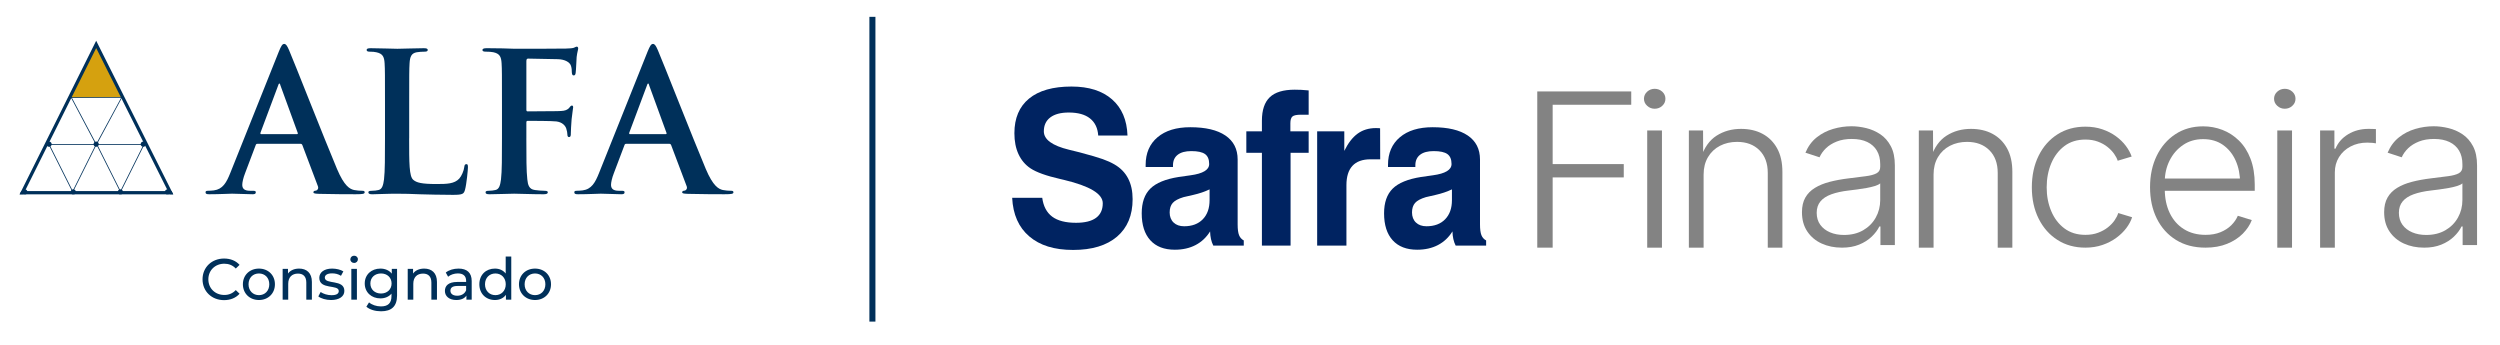
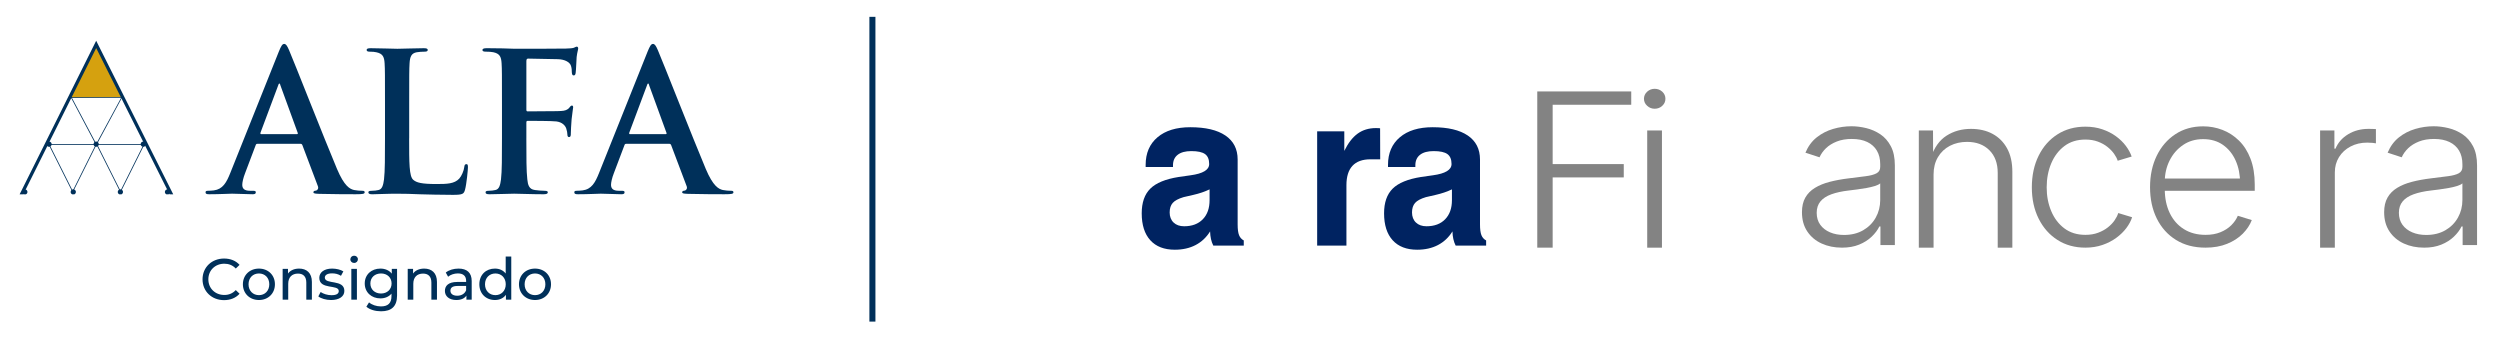
<svg xmlns="http://www.w3.org/2000/svg" width="297" height="41" viewBox="0 0 297 41" fill="none">
-   <path d="M120.246 23.496H123.817C123.952 24.503 124.347 25.25 125 25.738C125.653 26.224 126.596 26.468 127.831 26.468C128.881 26.468 129.675 26.272 130.207 25.881C130.741 25.49 131.008 24.911 131.008 24.145C131.008 23.03 129.475 22.105 126.41 21.373L126.303 21.348C126.223 21.331 126.1 21.302 125.932 21.26C124.292 20.886 123.123 20.464 122.421 19.998C121.8 19.582 121.326 19.022 120.999 18.318C120.672 17.614 120.51 16.783 120.51 15.826C120.51 14.036 121.091 12.663 122.254 11.71C123.415 10.758 125.095 10.281 127.293 10.281C129.348 10.281 130.954 10.79 132.112 11.806C133.271 12.821 133.882 14.255 133.946 16.102H130.47C130.407 15.21 130.08 14.532 129.49 14.067C128.901 13.6 128.061 13.368 126.971 13.368C126.023 13.368 125.292 13.56 124.778 13.948C124.264 14.336 124.008 14.888 124.008 15.603C124.008 16.578 125.008 17.305 127.006 17.79C127.547 17.923 127.97 18.027 128.273 18.102C129.554 18.444 130.464 18.71 131.002 18.902C131.538 19.093 132.007 19.306 132.405 19.538C133.122 19.954 133.66 20.506 134.017 21.193C134.376 21.88 134.555 22.703 134.555 23.66C134.555 25.575 133.937 27.058 132.703 28.113C131.469 29.166 129.73 29.693 127.484 29.693C125.239 29.693 123.534 29.156 122.276 28.082C121.018 27.008 120.341 25.48 120.246 23.498V23.496Z" fill="#002361" />
  <path d="M143.758 27.493C143.319 28.201 142.746 28.74 142.037 29.111C141.329 29.481 140.505 29.666 139.566 29.666C138.307 29.666 137.338 29.292 136.657 28.543C135.976 27.794 135.636 26.727 135.636 25.345C135.636 24.062 135.976 23.084 136.657 22.41C137.338 21.735 138.462 21.273 140.031 21.024C140.39 20.966 140.86 20.899 141.441 20.824C142.914 20.624 143.65 20.179 143.65 19.487C143.65 18.937 143.487 18.544 143.161 18.306C142.835 18.069 142.289 17.951 141.525 17.951C140.825 17.951 140.286 18.096 139.913 18.387C139.538 18.678 139.351 19.094 139.351 19.636V19.836H136.103V19.586C136.103 18.195 136.573 17.103 137.513 16.307C138.452 15.512 139.75 15.114 141.406 15.114C143.222 15.114 144.613 15.442 145.58 16.1C146.548 16.758 147.032 17.708 147.032 18.948V26.668C147.032 27.234 147.088 27.656 147.199 27.935C147.31 28.214 147.498 28.425 147.76 28.566V29.179H144.141C144.021 28.945 143.93 28.688 143.866 28.404C143.803 28.121 143.767 27.817 143.759 27.492L143.758 27.494V27.493ZM143.698 22.496C143.134 22.771 142.482 22.991 141.745 23.158C141.008 23.325 140.628 23.412 140.605 23.42C139.992 23.604 139.564 23.833 139.321 24.107C139.077 24.382 138.956 24.761 138.956 25.244C138.956 25.727 139.111 26.141 139.422 26.437C139.732 26.733 140.151 26.88 140.677 26.88C141.616 26.88 142.355 26.602 142.892 26.05C143.43 25.496 143.698 24.74 143.698 23.782V22.496Z" fill="#002361" />
-   <path d="M149.915 29.179V18.151H148.064V15.602H149.915V14.34C149.915 13.075 150.228 12.144 150.853 11.548C151.477 10.953 152.463 10.655 153.809 10.655C154.055 10.655 154.316 10.661 154.591 10.673C154.866 10.685 155.158 10.709 155.469 10.742V13.627H154.561C154.044 13.627 153.703 13.698 153.54 13.84C153.377 13.981 153.296 14.252 153.296 14.651V15.601H155.469V18.149H153.32V29.177H149.915V29.179Z" fill="#002361" />
  <path d="M156.478 29.179V15.603H159.703V17.926C160.157 16.994 160.687 16.309 161.292 15.872C161.897 15.436 162.617 15.216 163.454 15.216C163.59 15.216 163.695 15.218 163.77 15.223C163.847 15.227 163.908 15.233 163.956 15.241L163.968 18.926H162.809C161.862 18.926 161.149 19.185 160.672 19.7C160.193 20.217 159.956 20.983 159.956 21.998V29.18H156.478V29.179Z" fill="#002361" />
  <path d="M172.549 27.493C172.112 28.201 171.538 28.74 170.83 29.111C170.121 29.481 169.297 29.666 168.357 29.666C167.099 29.666 166.13 29.292 165.449 28.543C164.768 27.794 164.428 26.727 164.428 25.345C164.428 24.062 164.768 23.084 165.449 22.41C166.13 21.735 167.255 21.273 168.824 21.024C169.182 20.966 169.652 20.899 170.233 20.824C171.705 20.624 172.443 20.179 172.443 19.487C172.443 18.937 172.279 18.544 171.953 18.306C171.626 18.069 171.081 17.951 170.317 17.951C169.616 17.951 169.078 18.096 168.705 18.387C168.33 18.678 168.144 19.094 168.144 19.636V19.836H164.895V19.586C164.895 18.195 165.365 17.103 166.305 16.307C167.244 15.512 168.543 15.114 170.199 15.114C172.014 15.114 173.406 15.442 174.373 16.1C175.341 16.758 175.824 17.708 175.824 18.948V26.668C175.824 27.234 175.88 27.656 175.991 27.935C176.102 28.214 176.29 28.425 176.552 28.566V29.179H172.933C172.814 28.945 172.722 28.688 172.658 28.404C172.595 28.12 172.559 27.817 172.551 27.492L172.549 27.494V27.493ZM172.49 22.496C171.924 22.771 171.273 22.991 170.537 23.158C169.8 23.325 169.42 23.412 169.396 23.42C168.784 23.604 168.354 23.833 168.112 24.107C167.869 24.382 167.747 24.761 167.747 25.244C167.747 25.727 167.903 26.141 168.214 26.437C168.524 26.733 168.942 26.88 169.468 26.88C170.408 26.88 171.147 26.602 171.683 26.05C172.22 25.496 172.49 24.74 172.49 23.782V22.496Z" fill="#002361" />
  <path d="M182.627 29.42V10.863H193.791V12.445H184.456V19.494H192.903V21.076H184.456V29.42H182.627Z" fill="#838383" />
  <path d="M196.577 12.918C196.233 12.918 195.935 12.803 195.682 12.569C195.43 12.337 195.302 12.058 195.302 11.734C195.302 11.411 195.43 11.122 195.682 10.893C195.935 10.664 196.234 10.55 196.577 10.55C196.92 10.55 197.229 10.664 197.479 10.893C197.727 11.122 197.852 11.402 197.852 11.734C197.852 12.067 197.727 12.337 197.479 12.569C197.229 12.802 196.929 12.918 196.577 12.918ZM195.688 29.42V15.496H197.44V29.42H195.688Z" fill="#838383" />
-   <path d="M202.389 20.74V29.42H200.637V15.496H202.324L202.337 18.747H202.067C202.461 17.535 203.082 16.66 203.926 16.12C204.772 15.58 205.741 15.311 206.83 15.311C207.809 15.311 208.666 15.508 209.399 15.903C210.133 16.298 210.708 16.873 211.124 17.628C211.54 18.383 211.749 19.313 211.749 20.418V29.422H210.011V20.542C210.011 19.404 209.68 18.505 209.019 17.845C208.358 17.186 207.474 16.855 206.367 16.855C205.61 16.855 204.932 17.011 204.332 17.321C203.732 17.633 203.257 18.081 202.909 18.666C202.562 19.252 202.389 19.943 202.389 20.74Z" fill="#838383" />
  <path d="M218.811 29.42C217.936 29.42 217.139 29.259 216.422 28.935C215.706 28.611 215.134 28.134 214.71 27.503C214.285 26.872 214.073 26.109 214.073 25.212C214.073 24.523 214.206 23.943 214.471 23.475C214.738 23.007 215.119 22.62 215.618 22.317C216.115 22.013 216.701 21.775 217.375 21.601C218.048 21.426 218.794 21.289 219.609 21.19C220.408 21.091 221.087 21.005 221.643 20.934C222.201 20.864 222.629 20.749 222.925 20.592C223.221 20.434 223.37 20.181 223.37 19.832V19.509C223.37 18.886 223.239 18.35 222.977 17.902C222.715 17.454 222.334 17.11 221.832 16.869C221.329 16.628 220.717 16.508 219.996 16.508C219.318 16.508 218.721 16.609 218.207 16.813C217.692 17.017 217.264 17.282 216.925 17.61C216.586 17.938 216.331 18.297 216.16 18.687L214.486 18.139C214.803 17.384 215.25 16.777 215.825 16.32C216.4 15.864 217.048 15.53 217.769 15.318C218.491 15.105 219.22 15 219.959 15C220.526 15 221.11 15.073 221.71 15.219C222.31 15.364 222.869 15.609 223.384 15.953C223.898 16.298 224.315 16.771 224.632 17.373C224.95 17.975 225.109 18.736 225.109 19.657V29.111H223.396V26.906H223.267C223.061 27.329 222.756 27.733 222.352 28.12C221.949 28.507 221.453 28.82 220.866 29.06C220.277 29.302 219.593 29.422 218.812 29.422V29.42H218.811ZM219.068 27.913C219.944 27.913 220.704 27.726 221.347 27.353C221.991 26.979 222.489 26.477 222.841 25.845C223.193 25.214 223.369 24.52 223.369 23.766V21.785C223.24 21.901 223.029 22.006 222.738 22.097C222.446 22.188 222.113 22.266 221.74 22.334C221.366 22.4 220.991 22.458 220.613 22.509C220.235 22.558 219.906 22.6 219.622 22.633C218.823 22.724 218.139 22.874 217.568 23.081C216.997 23.288 216.564 23.57 216.268 23.928C215.972 24.285 215.823 24.737 215.823 25.285C215.823 25.832 215.965 26.314 216.248 26.704C216.531 27.094 216.918 27.393 217.407 27.601C217.897 27.809 218.451 27.913 219.067 27.913H219.068Z" fill="#838383" />
  <path d="M229.707 20.74V29.42H227.955V15.496H229.642L229.655 18.747H229.385C229.78 17.535 230.4 16.66 231.245 16.12C232.09 15.58 233.059 15.311 234.149 15.311C235.128 15.311 235.984 15.508 236.717 15.903C237.451 16.298 238.026 16.873 238.442 17.628C238.859 18.383 239.067 19.313 239.067 20.418V29.422H237.329V20.542C237.329 19.404 236.999 18.505 236.337 17.845C235.676 17.186 234.792 16.855 233.685 16.855C232.929 16.855 232.251 17.011 231.651 17.321C231.05 17.633 230.575 18.081 230.228 18.666C229.88 19.252 229.707 19.943 229.707 20.74Z" fill="#838383" />
  <path d="M247.743 29.42C246.49 29.42 245.386 29.116 244.434 28.51C243.481 27.904 242.734 27.062 242.194 25.982C241.653 24.903 241.382 23.661 241.382 22.258C241.382 20.854 241.653 19.575 242.194 18.491C242.734 17.408 243.481 16.563 244.434 15.957C245.386 15.351 246.49 15.048 247.743 15.048C248.473 15.048 249.143 15.151 249.752 15.36C250.362 15.567 250.903 15.843 251.374 16.188C251.846 16.532 252.239 16.914 252.552 17.334C252.865 17.753 253.095 18.176 253.241 18.598L251.581 19.096C251.503 18.838 251.362 18.565 251.156 18.274C250.949 17.984 250.686 17.71 250.364 17.452C250.041 17.194 249.662 16.985 249.224 16.823C248.787 16.661 248.293 16.58 247.744 16.58C246.765 16.58 245.935 16.837 245.252 17.351C244.57 17.867 244.048 18.552 243.688 19.406C243.327 20.262 243.146 21.212 243.146 22.259C243.146 23.306 243.327 24.231 243.688 25.086C244.048 25.942 244.57 26.625 245.252 27.135C245.935 27.646 246.765 27.901 247.744 27.901C248.302 27.901 248.804 27.818 249.251 27.651C249.697 27.485 250.085 27.272 250.416 27.01C250.746 26.749 251.015 26.466 251.221 26.163C251.428 25.86 251.569 25.576 251.646 25.31L253.294 25.808C253.158 26.239 252.929 26.668 252.612 27.09C252.294 27.514 251.896 27.902 251.415 28.255C250.934 28.608 250.384 28.891 249.767 29.102C249.148 29.315 248.475 29.42 247.745 29.42H247.743Z" fill="#838383" />
  <path d="M262.005 29.42C260.658 29.42 259.492 29.114 258.509 28.504C257.526 27.893 256.767 27.049 256.23 25.97C255.695 24.891 255.425 23.649 255.425 22.246C255.425 20.842 255.69 19.597 256.217 18.51C256.745 17.423 257.484 16.567 258.432 15.944C259.38 15.321 260.481 15.009 261.734 15.009C262.524 15.009 263.284 15.148 264.013 15.427C264.743 15.705 265.399 16.128 265.983 16.697C266.567 17.266 267.026 17.986 267.361 18.858C267.695 19.73 267.864 20.756 267.864 21.934V22.668H256.57V21.212H266.923L266.124 21.76C266.124 20.764 265.949 19.871 265.597 19.082C265.245 18.294 264.742 17.671 264.09 17.214C263.437 16.758 262.653 16.529 261.733 16.529C260.814 16.529 260.027 16.762 259.345 17.227C258.663 17.691 258.13 18.306 257.748 19.07C257.366 19.834 257.175 20.673 257.175 21.586V22.458C257.175 23.545 257.373 24.498 257.768 25.316C258.163 26.134 258.722 26.769 259.448 27.222C260.173 27.675 261.029 27.901 262.017 27.901C262.686 27.901 263.277 27.797 263.787 27.589C264.298 27.381 264.727 27.105 265.075 26.761C265.422 26.416 265.682 26.04 265.854 25.634L267.514 26.145C267.292 26.726 266.933 27.265 266.44 27.764C265.946 28.263 265.326 28.663 264.58 28.966C263.832 29.27 262.974 29.421 262.004 29.421L262.005 29.42Z" fill="#838383" />
-   <path d="M271.431 12.918C271.087 12.918 270.789 12.803 270.537 12.569C270.283 12.337 270.157 12.058 270.157 11.734C270.157 11.411 270.283 11.122 270.537 10.893C270.789 10.664 271.088 10.55 271.431 10.55C271.773 10.55 272.083 10.664 272.332 10.893C272.582 11.122 272.706 11.402 272.706 11.734C272.706 12.067 272.582 12.337 272.332 12.569C272.083 12.802 271.783 12.918 271.431 12.918ZM270.542 29.42V15.496H272.293V29.42H270.542Z" fill="#838383" />
  <path d="M275.627 29.42V15.496H277.327V17.664H277.456C277.747 16.95 278.248 16.38 278.956 15.951C279.664 15.524 280.469 15.31 281.371 15.31C281.516 15.31 281.671 15.312 281.834 15.317C281.996 15.321 282.138 15.327 282.258 15.335V17.029C282.199 17.012 282.07 16.994 281.872 16.973C281.674 16.953 281.46 16.943 281.228 16.943C280.49 16.943 279.83 17.096 279.246 17.403C278.662 17.71 278.204 18.129 277.875 18.662C277.544 19.193 277.378 19.803 277.378 20.491V29.421H275.627V29.42Z" fill="#838383" />
  <path d="M287.976 29.42C287.101 29.42 286.304 29.259 285.587 28.935C284.871 28.611 284.299 28.134 283.874 27.503C283.45 26.872 283.237 26.109 283.237 25.212C283.237 24.523 283.371 23.943 283.636 23.475C283.902 23.007 284.284 22.62 284.782 22.317C285.28 22.013 285.866 21.775 286.54 21.601C287.213 21.426 287.959 21.289 288.774 21.19C289.573 21.091 290.251 21.005 290.808 20.934C291.366 20.864 291.794 20.749 292.09 20.592C292.386 20.434 292.534 20.181 292.534 19.832V19.509C292.534 18.886 292.404 18.35 292.142 17.902C291.88 17.454 291.498 17.11 290.996 16.869C290.493 16.628 289.882 16.508 289.161 16.508C288.483 16.508 287.886 16.609 287.372 16.813C286.857 17.017 286.429 17.282 286.09 17.61C285.751 17.938 285.496 18.297 285.325 18.687L283.651 18.139C283.968 17.384 284.415 16.777 284.99 16.32C285.565 15.864 286.213 15.53 286.934 15.318C287.656 15.105 288.385 15 289.123 15C289.691 15 290.275 15.073 290.874 15.219C291.475 15.364 292.034 15.609 292.549 15.953C293.063 16.298 293.479 16.771 293.797 17.373C294.115 17.975 294.274 18.736 294.274 19.657V29.111H292.561V26.906H292.432C292.226 27.329 291.921 27.733 291.517 28.12C291.114 28.507 290.618 28.82 290.031 29.06C289.442 29.302 288.757 29.422 287.977 29.422V29.42H287.976ZM288.233 27.913C289.109 27.913 289.869 27.726 290.512 27.353C291.156 26.979 291.654 26.477 292.006 25.845C292.358 25.214 292.533 24.52 292.533 23.766V21.785C292.405 21.901 292.194 22.006 291.903 22.097C291.611 22.188 291.278 22.266 290.905 22.334C290.531 22.4 290.155 22.458 289.778 22.509C289.4 22.558 289.07 22.6 288.786 22.633C287.988 22.724 287.304 22.874 286.733 23.081C286.162 23.288 285.729 23.57 285.433 23.928C285.136 24.285 284.988 24.737 284.988 25.285C284.988 25.832 285.13 26.314 285.413 26.704C285.696 27.094 286.083 27.393 286.572 27.601C287.061 27.809 287.616 27.913 288.232 27.913H288.233Z" fill="#838383" />
  <path d="M30.573 17.087C30.458 17.087 30.412 17.133 30.367 17.27L29.125 20.553C28.896 21.127 28.781 21.678 28.781 21.953C28.781 22.366 28.987 22.665 29.7 22.665H30.044C30.319 22.665 30.389 22.71 30.389 22.848C30.389 23.031 30.251 23.077 29.999 23.077C29.263 23.077 28.276 23.009 27.563 23.009C27.311 23.009 26.047 23.077 24.853 23.077C24.554 23.077 24.417 23.031 24.417 22.848C24.417 22.71 24.509 22.665 24.692 22.665C24.899 22.665 25.221 22.642 25.404 22.619C26.462 22.481 26.898 21.7 27.357 20.553L33.122 6.136C33.396 5.47 33.535 5.218 33.764 5.218C33.971 5.218 34.109 5.424 34.339 5.953C34.89 7.216 38.565 16.581 40.036 20.071C40.91 22.137 41.575 22.459 42.058 22.572C42.403 22.64 42.748 22.664 43.023 22.664C43.206 22.664 43.322 22.686 43.322 22.847C43.322 23.03 43.115 23.076 42.265 23.076C41.414 23.076 39.761 23.076 37.923 23.03C37.509 23.008 37.233 23.008 37.233 22.847C37.233 22.708 37.325 22.664 37.555 22.64C37.716 22.595 37.877 22.388 37.762 22.112L35.923 17.244C35.877 17.129 35.808 17.083 35.694 17.083H30.571L30.573 17.086L30.573 17.087ZM35.261 15.939C35.376 15.939 35.4 15.871 35.376 15.801L33.309 10.13C33.286 10.039 33.263 9.923 33.193 9.923C33.123 9.923 33.078 10.039 33.054 10.13L30.941 15.777C30.919 15.869 30.941 15.938 31.033 15.938H35.261V15.939Z" fill="#00305A" />
  <path d="M48.607 16.422C48.607 19.359 48.607 20.944 49.09 21.357C49.481 21.701 50.078 21.862 51.871 21.862C53.088 21.862 53.984 21.84 54.558 21.22C54.833 20.921 55.11 20.279 55.155 19.844C55.178 19.637 55.223 19.499 55.408 19.499C55.569 19.499 55.591 19.615 55.591 19.889C55.591 20.142 55.43 21.863 55.247 22.53C55.109 23.035 54.994 23.149 53.798 23.149C52.144 23.149 50.95 23.103 49.917 23.081C48.884 23.035 48.056 23.013 47.113 23.013C46.861 23.013 46.355 23.013 45.804 23.035C45.275 23.035 44.678 23.081 44.219 23.081C43.921 23.081 43.76 23.013 43.76 22.852C43.76 22.736 43.852 22.668 44.128 22.668C44.473 22.668 44.748 22.623 44.954 22.577C45.413 22.486 45.529 21.981 45.621 21.314C45.737 20.35 45.737 18.536 45.737 16.424V12.384C45.737 8.895 45.737 8.252 45.691 7.516C45.645 6.737 45.462 6.369 44.704 6.208C44.52 6.162 44.245 6.14 43.946 6.14C43.693 6.14 43.556 6.094 43.556 5.933C43.556 5.772 43.717 5.727 44.061 5.727C45.142 5.727 46.588 5.795 47.209 5.795C47.761 5.795 49.438 5.727 50.333 5.727C50.655 5.727 50.816 5.772 50.816 5.933C50.816 6.094 50.678 6.14 50.403 6.14C50.15 6.14 49.782 6.162 49.507 6.208C48.886 6.323 48.703 6.713 48.657 7.516C48.612 8.252 48.612 8.893 48.612 12.384V16.424L48.607 16.422V16.422Z" fill="#00305A" />
  <path d="M62.53 16.421C62.53 18.626 62.53 20.347 62.645 21.311C62.713 21.978 62.852 22.482 63.541 22.574C63.864 22.62 64.367 22.666 64.69 22.666C64.989 22.666 65.08 22.733 65.08 22.849C65.08 23.01 64.919 23.078 64.574 23.078C63.126 23.078 61.681 23.01 61.084 23.01C60.486 23.01 59.038 23.078 58.166 23.078C57.844 23.078 57.683 23.032 57.683 22.849C57.683 22.733 57.774 22.666 58.028 22.666C58.372 22.666 58.648 22.62 58.854 22.574C59.313 22.483 59.428 21.978 59.519 21.311C59.634 20.347 59.634 18.625 59.634 16.421V12.381C59.634 8.892 59.634 8.249 59.589 7.514C59.543 6.734 59.36 6.366 58.601 6.205C58.418 6.159 58.027 6.137 57.706 6.137C57.476 6.137 57.315 6.091 57.315 5.954C57.315 5.77 57.499 5.725 57.844 5.725C58.441 5.725 59.108 5.747 59.705 5.747C60.302 5.769 60.831 5.793 61.153 5.793C62.027 5.793 66.689 5.793 67.218 5.77C67.654 5.748 67.931 5.748 68.16 5.679C68.298 5.634 68.412 5.541 68.528 5.541C68.619 5.541 68.689 5.633 68.689 5.748C68.689 5.909 68.573 6.184 68.505 6.78C68.483 7.009 68.437 8.363 68.39 8.64C68.368 8.823 68.322 8.962 68.161 8.962C68 8.962 67.954 8.846 67.932 8.594C67.932 8.411 67.932 8.043 67.794 7.721C67.633 7.399 67.151 7.057 66.278 7.031L62.739 6.963C62.601 6.963 62.533 7.031 62.533 7.286V13.024C62.533 13.163 62.555 13.231 62.694 13.231L65.633 13.208C66.023 13.208 66.346 13.208 66.666 13.184C67.102 13.162 67.424 13.069 67.653 12.771C67.769 12.632 67.814 12.542 67.952 12.542C68.043 12.542 68.09 12.61 68.09 12.749C68.09 12.887 67.975 13.461 67.907 14.173C67.861 14.631 67.815 15.688 67.815 15.849C67.815 16.056 67.815 16.285 67.586 16.285C67.448 16.285 67.403 16.123 67.403 15.963C67.403 15.802 67.357 15.527 67.265 15.251C67.149 14.928 66.806 14.515 66.093 14.425C65.519 14.357 63.084 14.357 62.693 14.357C62.577 14.357 62.532 14.403 62.532 14.564V16.423L62.53 16.421Z" fill="#00305A" />
  <path d="M74.383 17.087C74.268 17.087 74.222 17.133 74.176 17.27L72.935 20.553C72.706 21.127 72.59 21.678 72.59 21.953C72.59 22.366 72.797 22.665 73.51 22.665H73.854C74.129 22.665 74.199 22.71 74.199 22.848C74.199 23.031 74.061 23.077 73.808 23.077C73.074 23.077 72.085 23.009 71.373 23.009C71.121 23.009 69.857 23.077 68.663 23.077C68.364 23.077 68.227 23.031 68.227 22.848C68.227 22.71 68.318 22.665 68.502 22.665C68.708 22.665 69.031 22.642 69.214 22.619C70.271 22.481 70.708 21.7 71.166 20.553L76.932 6.136C77.207 5.47 77.346 5.218 77.575 5.218C77.782 5.218 77.919 5.424 78.15 5.953C78.701 7.216 82.376 16.581 83.847 20.071C84.72 22.137 85.386 22.459 85.868 22.572C86.213 22.64 86.559 22.664 86.833 22.664C87.017 22.664 87.132 22.686 87.132 22.847C87.132 23.03 86.926 23.076 86.075 23.076C85.225 23.076 83.572 23.076 81.733 23.03C81.32 23.008 81.043 23.008 81.043 22.847C81.043 22.708 81.135 22.664 81.365 22.64C81.527 22.595 81.688 22.388 81.572 22.112L79.734 17.244C79.688 17.129 79.618 17.083 79.505 17.083H74.381L74.383 17.086V17.087ZM79.07 15.939C79.185 15.939 79.209 15.871 79.185 15.801L77.118 10.13C77.095 10.039 77.072 9.923 77.002 9.923C76.932 9.923 76.887 10.039 76.864 10.13L74.751 15.777C74.729 15.869 74.751 15.938 74.842 15.938H79.071L79.07 15.939Z" fill="#00305A" />
  <path d="M11.425 5.319L14.536 11.534L8.16 11.612L11.425 5.319Z" fill="#D5A10F" />
  <path d="M20.578 23.084H20.143L19.949 22.697L11.426 5.71L2.96 22.698L2.767 23.085H2.332L2.525 22.698L11.426 4.84L20.384 22.697L20.578 23.084Z" fill="#00305A" />
  <path d="M11.435 17.279L14.534 11.528H8.393L11.433 17.279H11.434H11.435ZM11.435 17.072L8.545 11.621H14.385L11.436 17.072H11.435Z" fill="#00305A" />
  <path d="M8.636 22.874L11.503 17.122H5.751L8.636 22.874ZM8.636 22.666L5.903 17.215H11.353L8.636 22.666Z" fill="#00305A" />
  <path d="M14.312 22.874L17.179 17.122H11.427L14.312 22.874ZM14.312 22.666L11.579 17.215H17.029L14.312 22.666Z" fill="#00305A" />
  <path d="M9.015 22.803C9.015 22.929 8.94 23.038 8.833 23.086H8.575C8.467 23.038 8.393 22.93 8.393 22.803C8.393 22.766 8.4 22.731 8.413 22.698C8.457 22.578 8.57 22.493 8.705 22.493C8.84 22.493 8.954 22.578 8.998 22.698C9.011 22.732 9.017 22.766 9.017 22.803H9.016H9.015Z" fill="#00305A" />
  <path d="M14.613 22.803C14.613 22.929 14.538 23.037 14.43 23.086H14.172C14.064 23.038 13.99 22.93 13.99 22.803C13.99 22.766 13.996 22.731 14.009 22.698C14.053 22.578 14.167 22.493 14.302 22.493C14.437 22.493 14.55 22.578 14.594 22.698C14.607 22.732 14.614 22.766 14.614 22.803H14.613Z" fill="#00305A" />
  <path d="M20.21 22.803C20.21 22.929 20.136 23.037 20.028 23.086H19.77C19.662 23.038 19.587 22.93 19.587 22.803C19.587 22.766 19.594 22.731 19.607 22.698C19.651 22.578 19.764 22.493 19.899 22.493C20.034 22.493 20.148 22.578 20.192 22.698C20.205 22.732 20.211 22.766 20.211 22.803H20.21Z" fill="#00305A" />
  <path d="M3.261 22.803C3.261 22.929 3.186 23.038 3.077 23.086H2.821C2.713 23.038 2.638 22.93 2.638 22.803C2.638 22.766 2.644 22.731 2.657 22.698C2.701 22.578 2.815 22.493 2.95 22.493C3.085 22.493 3.199 22.578 3.242 22.698C3.255 22.732 3.262 22.766 3.262 22.803H3.261Z" fill="#00305A" />
  <path d="M11.425 17.44C11.597 17.44 11.737 17.3 11.737 17.128C11.737 16.956 11.597 16.816 11.425 16.816C11.253 16.816 11.113 16.956 11.113 17.128C11.113 17.3 11.253 17.44 11.425 17.44Z" fill="#00305A" />
  <path d="M5.827 17.44C5.999 17.44 6.139 17.3 6.139 17.128C6.139 16.956 5.999 16.816 5.827 16.816C5.654 16.816 5.515 16.956 5.515 17.128C5.515 17.3 5.654 17.44 5.827 17.44Z" fill="#00305A" />
  <path d="M17.022 17.44C17.195 17.44 17.334 17.3 17.334 17.128C17.334 16.956 17.195 16.816 17.022 16.816C16.85 16.816 16.71 16.956 16.71 17.128C16.71 17.3 16.85 17.44 17.022 17.44Z" fill="#00305A" />
-   <path d="M20.578 23.085H2.333L2.526 22.698H20.384L20.579 23.085H20.578Z" fill="#00305A" />
  <path d="M26.616 35.656C25.152 35.656 24.061 34.614 24.061 33.185C24.061 31.757 25.152 30.714 26.623 30.714C27.369 30.714 28.018 30.969 28.46 31.466L28.011 31.901C27.638 31.507 27.182 31.329 26.651 31.329C25.559 31.329 24.752 32.115 24.752 33.185C24.752 34.256 25.56 35.042 26.651 35.042C27.182 35.042 27.639 34.856 28.011 34.462L28.46 34.897C28.018 35.394 27.369 35.656 26.616 35.656ZM30.762 35.642C29.663 35.642 28.855 34.862 28.855 33.772C28.855 32.681 29.663 31.908 30.762 31.908C31.86 31.908 32.661 32.682 32.661 33.772C32.661 34.861 31.86 35.642 30.762 35.642ZM30.762 35.063C31.466 35.063 31.991 34.552 31.991 33.772C31.991 32.992 31.466 32.488 30.762 32.488C30.057 32.488 29.526 32.992 29.526 33.772C29.526 34.552 30.057 35.063 30.762 35.063ZM35.532 31.908C36.423 31.908 37.052 32.419 37.052 33.496V35.602H36.389V33.572C36.389 32.855 36.029 32.503 35.401 32.503C34.697 32.503 34.241 32.924 34.241 33.718V35.602H33.578V31.944H34.213V32.496C34.482 32.123 34.952 31.909 35.532 31.909V31.908ZM39.328 35.642C38.721 35.642 38.119 35.456 37.816 35.214L38.092 34.689C38.403 34.91 38.901 35.069 39.377 35.069C39.991 35.069 40.246 34.883 40.246 34.572C40.246 33.751 37.933 34.461 37.933 33.006C37.933 32.35 38.52 31.908 39.459 31.908C39.936 31.908 40.475 32.032 40.792 32.24L40.509 32.765C40.178 32.551 39.812 32.475 39.452 32.475C38.872 32.475 38.589 32.689 38.589 32.979C38.589 33.842 40.91 33.138 40.91 34.559C40.91 35.222 40.301 35.642 39.328 35.642ZM42.07 31.239C41.815 31.239 41.621 31.053 41.621 30.811C41.621 30.569 41.815 30.377 42.07 30.377C42.325 30.377 42.519 30.563 42.519 30.797C42.519 31.046 42.333 31.239 42.07 31.239ZM41.738 35.6V31.943H42.401V35.6H41.738ZM46.541 31.943H47.17V35.103C47.17 36.394 46.514 36.981 45.271 36.981C44.601 36.981 43.924 36.795 43.524 36.435L43.841 35.924C44.179 36.214 44.711 36.401 45.251 36.401C46.114 36.401 46.508 36.001 46.508 35.172V34.883C46.19 35.263 45.713 35.449 45.189 35.449C44.132 35.449 43.331 34.731 43.331 33.675C43.331 32.618 44.132 31.908 45.189 31.908C45.735 31.908 46.232 32.108 46.543 32.509V31.943H46.541ZM45.264 34.869C45.996 34.869 46.521 34.379 46.521 33.675C46.521 32.971 45.996 32.487 45.264 32.487C44.532 32.487 44 32.964 44 33.675C44 34.386 44.525 34.869 45.264 34.869ZM50.391 31.908C51.282 31.908 51.911 32.419 51.911 33.496V35.602H51.248V33.572C51.248 32.855 50.888 32.503 50.26 32.503C49.556 32.503 49.1 32.924 49.1 33.718V35.602H48.437V31.944H49.072V32.496C49.341 32.123 49.81 31.909 50.391 31.909V31.908ZM54.471 31.908C55.472 31.908 56.038 32.391 56.038 33.392V35.6H55.41V35.117C55.189 35.449 54.781 35.642 54.208 35.642C53.379 35.642 52.855 35.2 52.855 34.566C52.855 33.979 53.235 33.496 54.326 33.496H55.375V33.365C55.375 32.806 55.05 32.482 54.395 32.482C53.96 32.482 53.517 32.633 53.234 32.875L52.958 32.378C53.337 32.075 53.883 31.909 54.47 31.909L54.471 31.908ZM54.318 35.132C54.816 35.132 55.209 34.903 55.375 34.483V33.972H54.353C53.697 33.972 53.51 34.227 53.51 34.538C53.51 34.903 53.813 35.132 54.318 35.132ZM60.076 30.48H60.739V35.6H60.104V35.021C59.807 35.435 59.337 35.642 58.798 35.642C57.728 35.642 56.946 34.889 56.946 33.771C56.946 32.652 57.727 31.907 58.798 31.907C59.316 31.907 59.772 32.101 60.076 32.494V30.479V30.48ZM58.854 35.063C59.551 35.063 60.083 34.552 60.083 33.772C60.083 32.992 59.551 32.488 58.854 32.488C58.156 32.488 57.618 32.992 57.618 33.772C57.618 34.552 58.15 35.063 58.854 35.063ZM63.561 35.642C62.463 35.642 61.654 34.862 61.654 33.772C61.654 32.681 62.463 31.908 63.561 31.908C64.659 31.908 65.46 32.682 65.46 33.772C65.46 34.861 64.659 35.642 63.561 35.642ZM63.561 35.063C64.265 35.063 64.79 34.552 64.79 33.772C64.79 32.992 64.265 32.488 63.561 32.488C62.857 32.488 62.325 32.992 62.325 33.772C62.325 34.552 62.857 35.063 63.561 35.063Z" fill="#00305A" />
  <path d="M104.001 2H103.284V38.206H104.001V2Z" fill="#00305A" />
</svg>